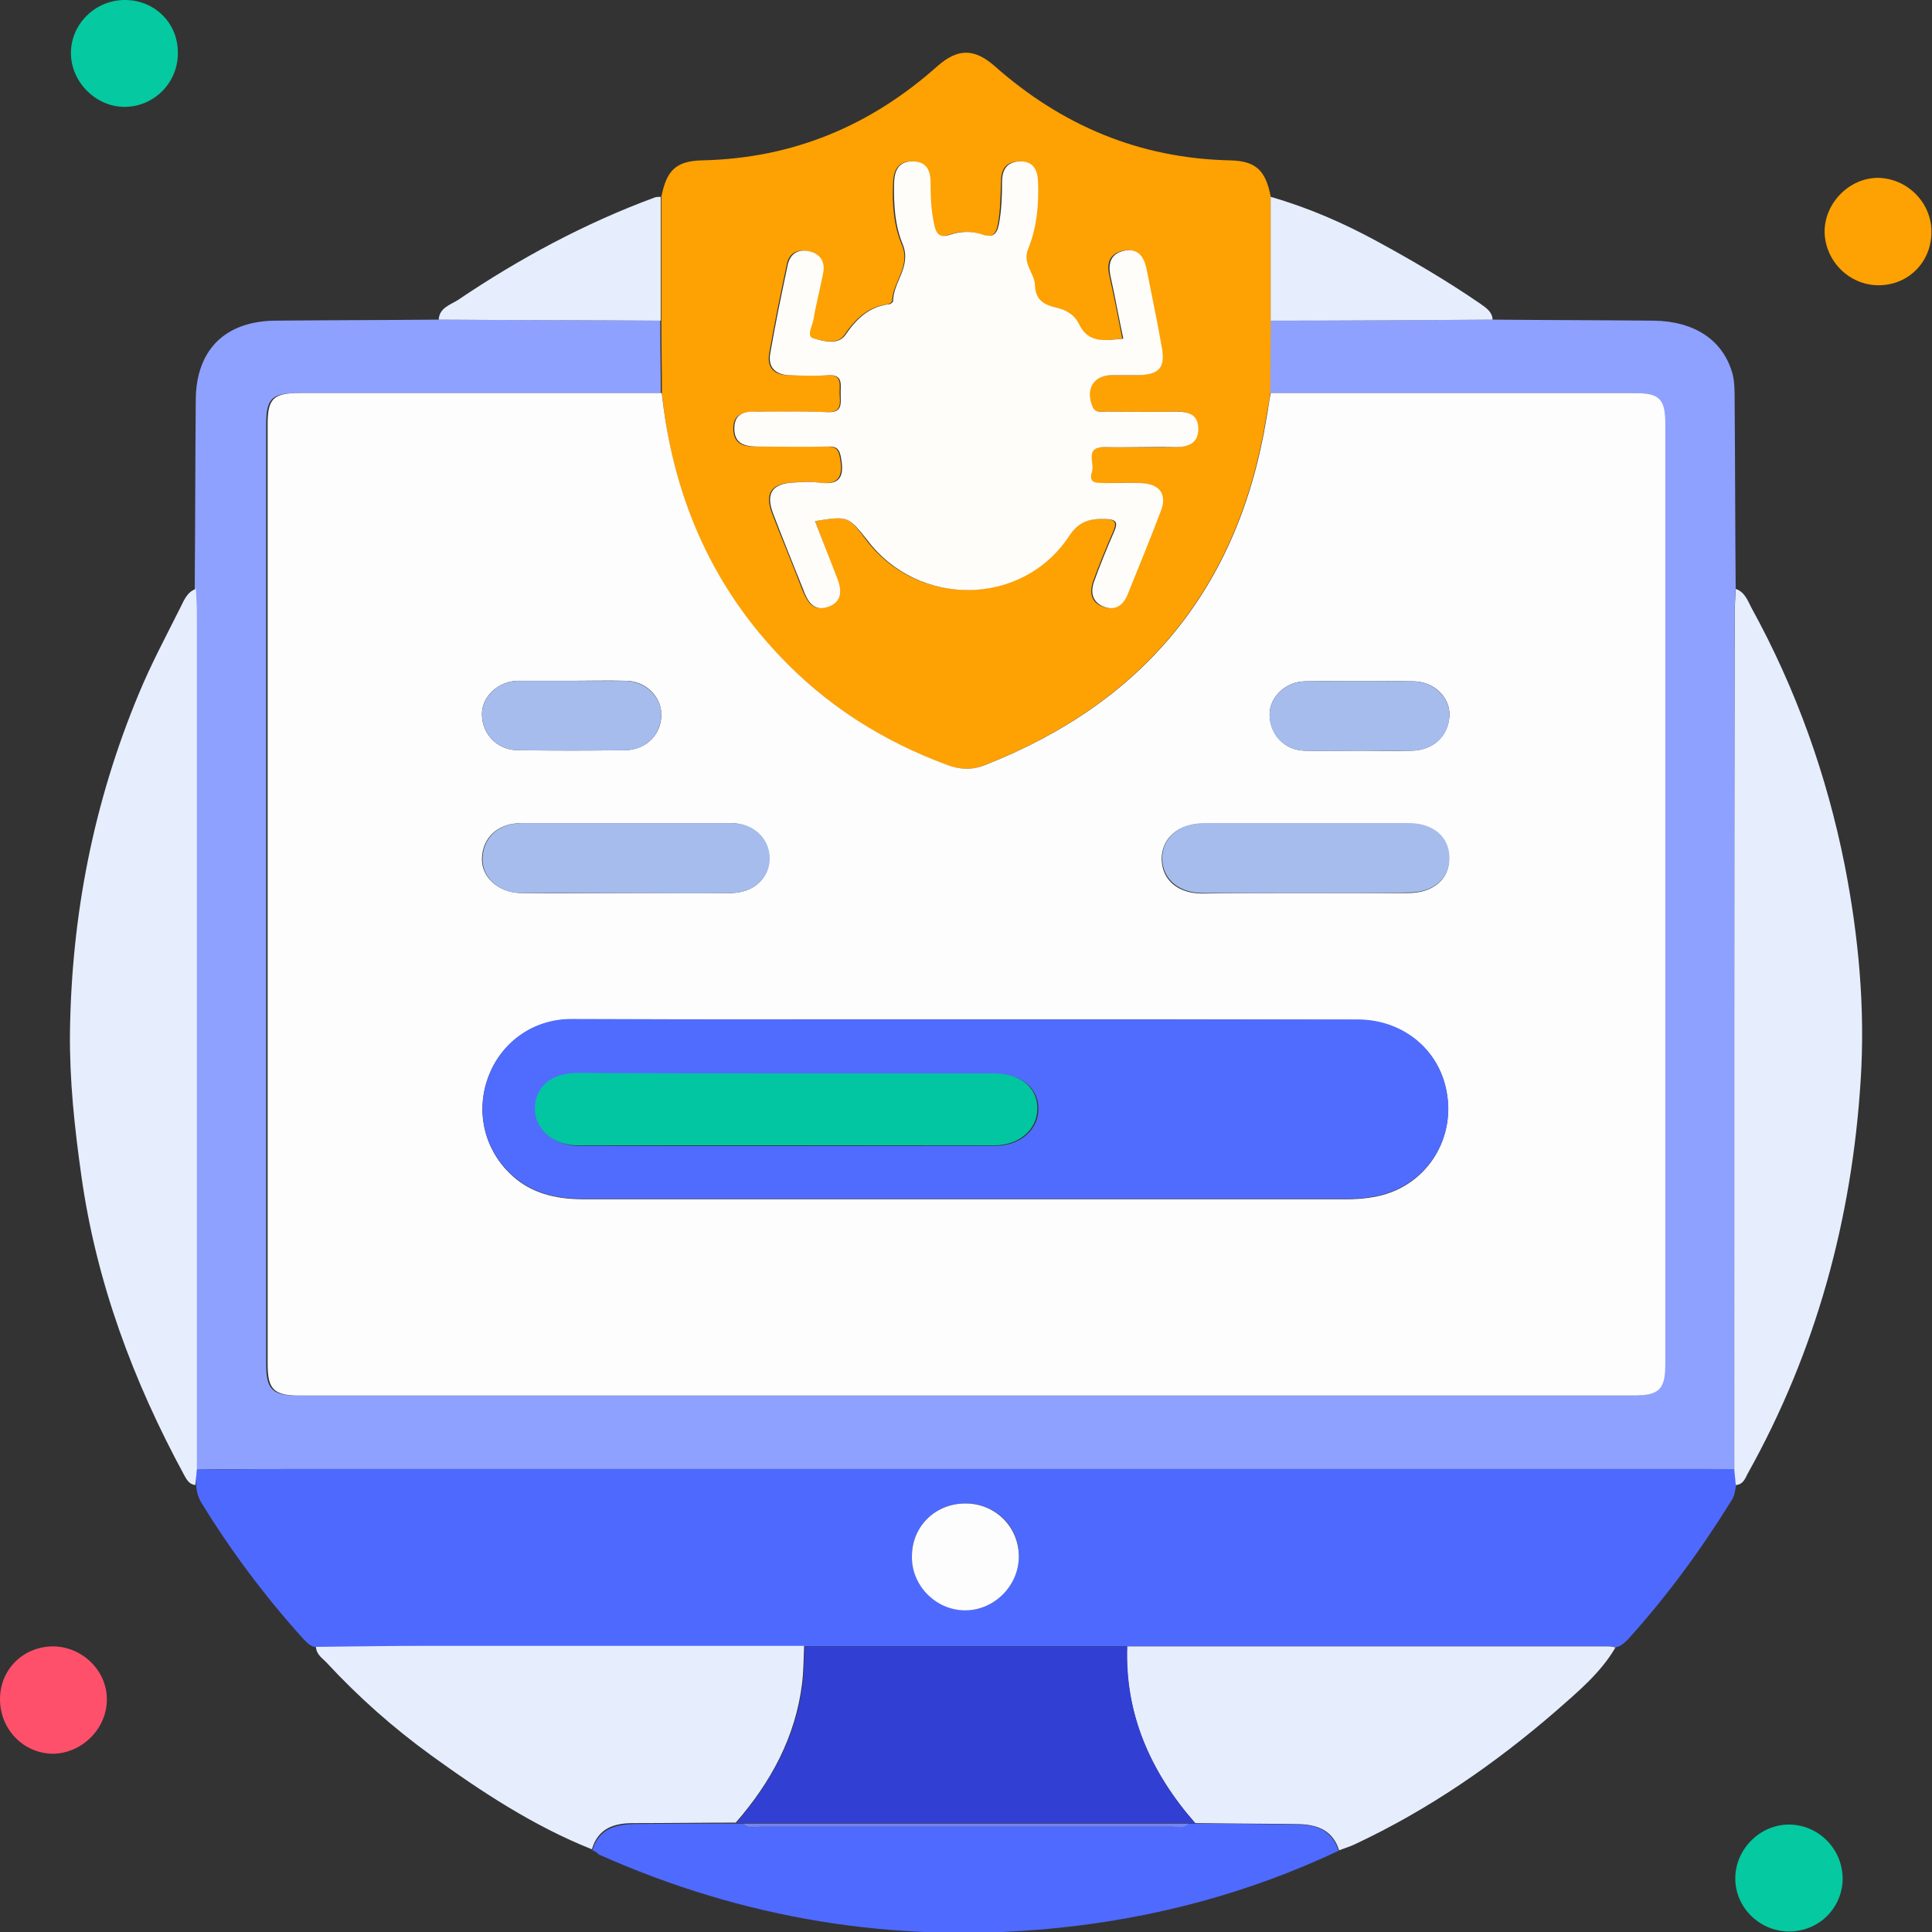
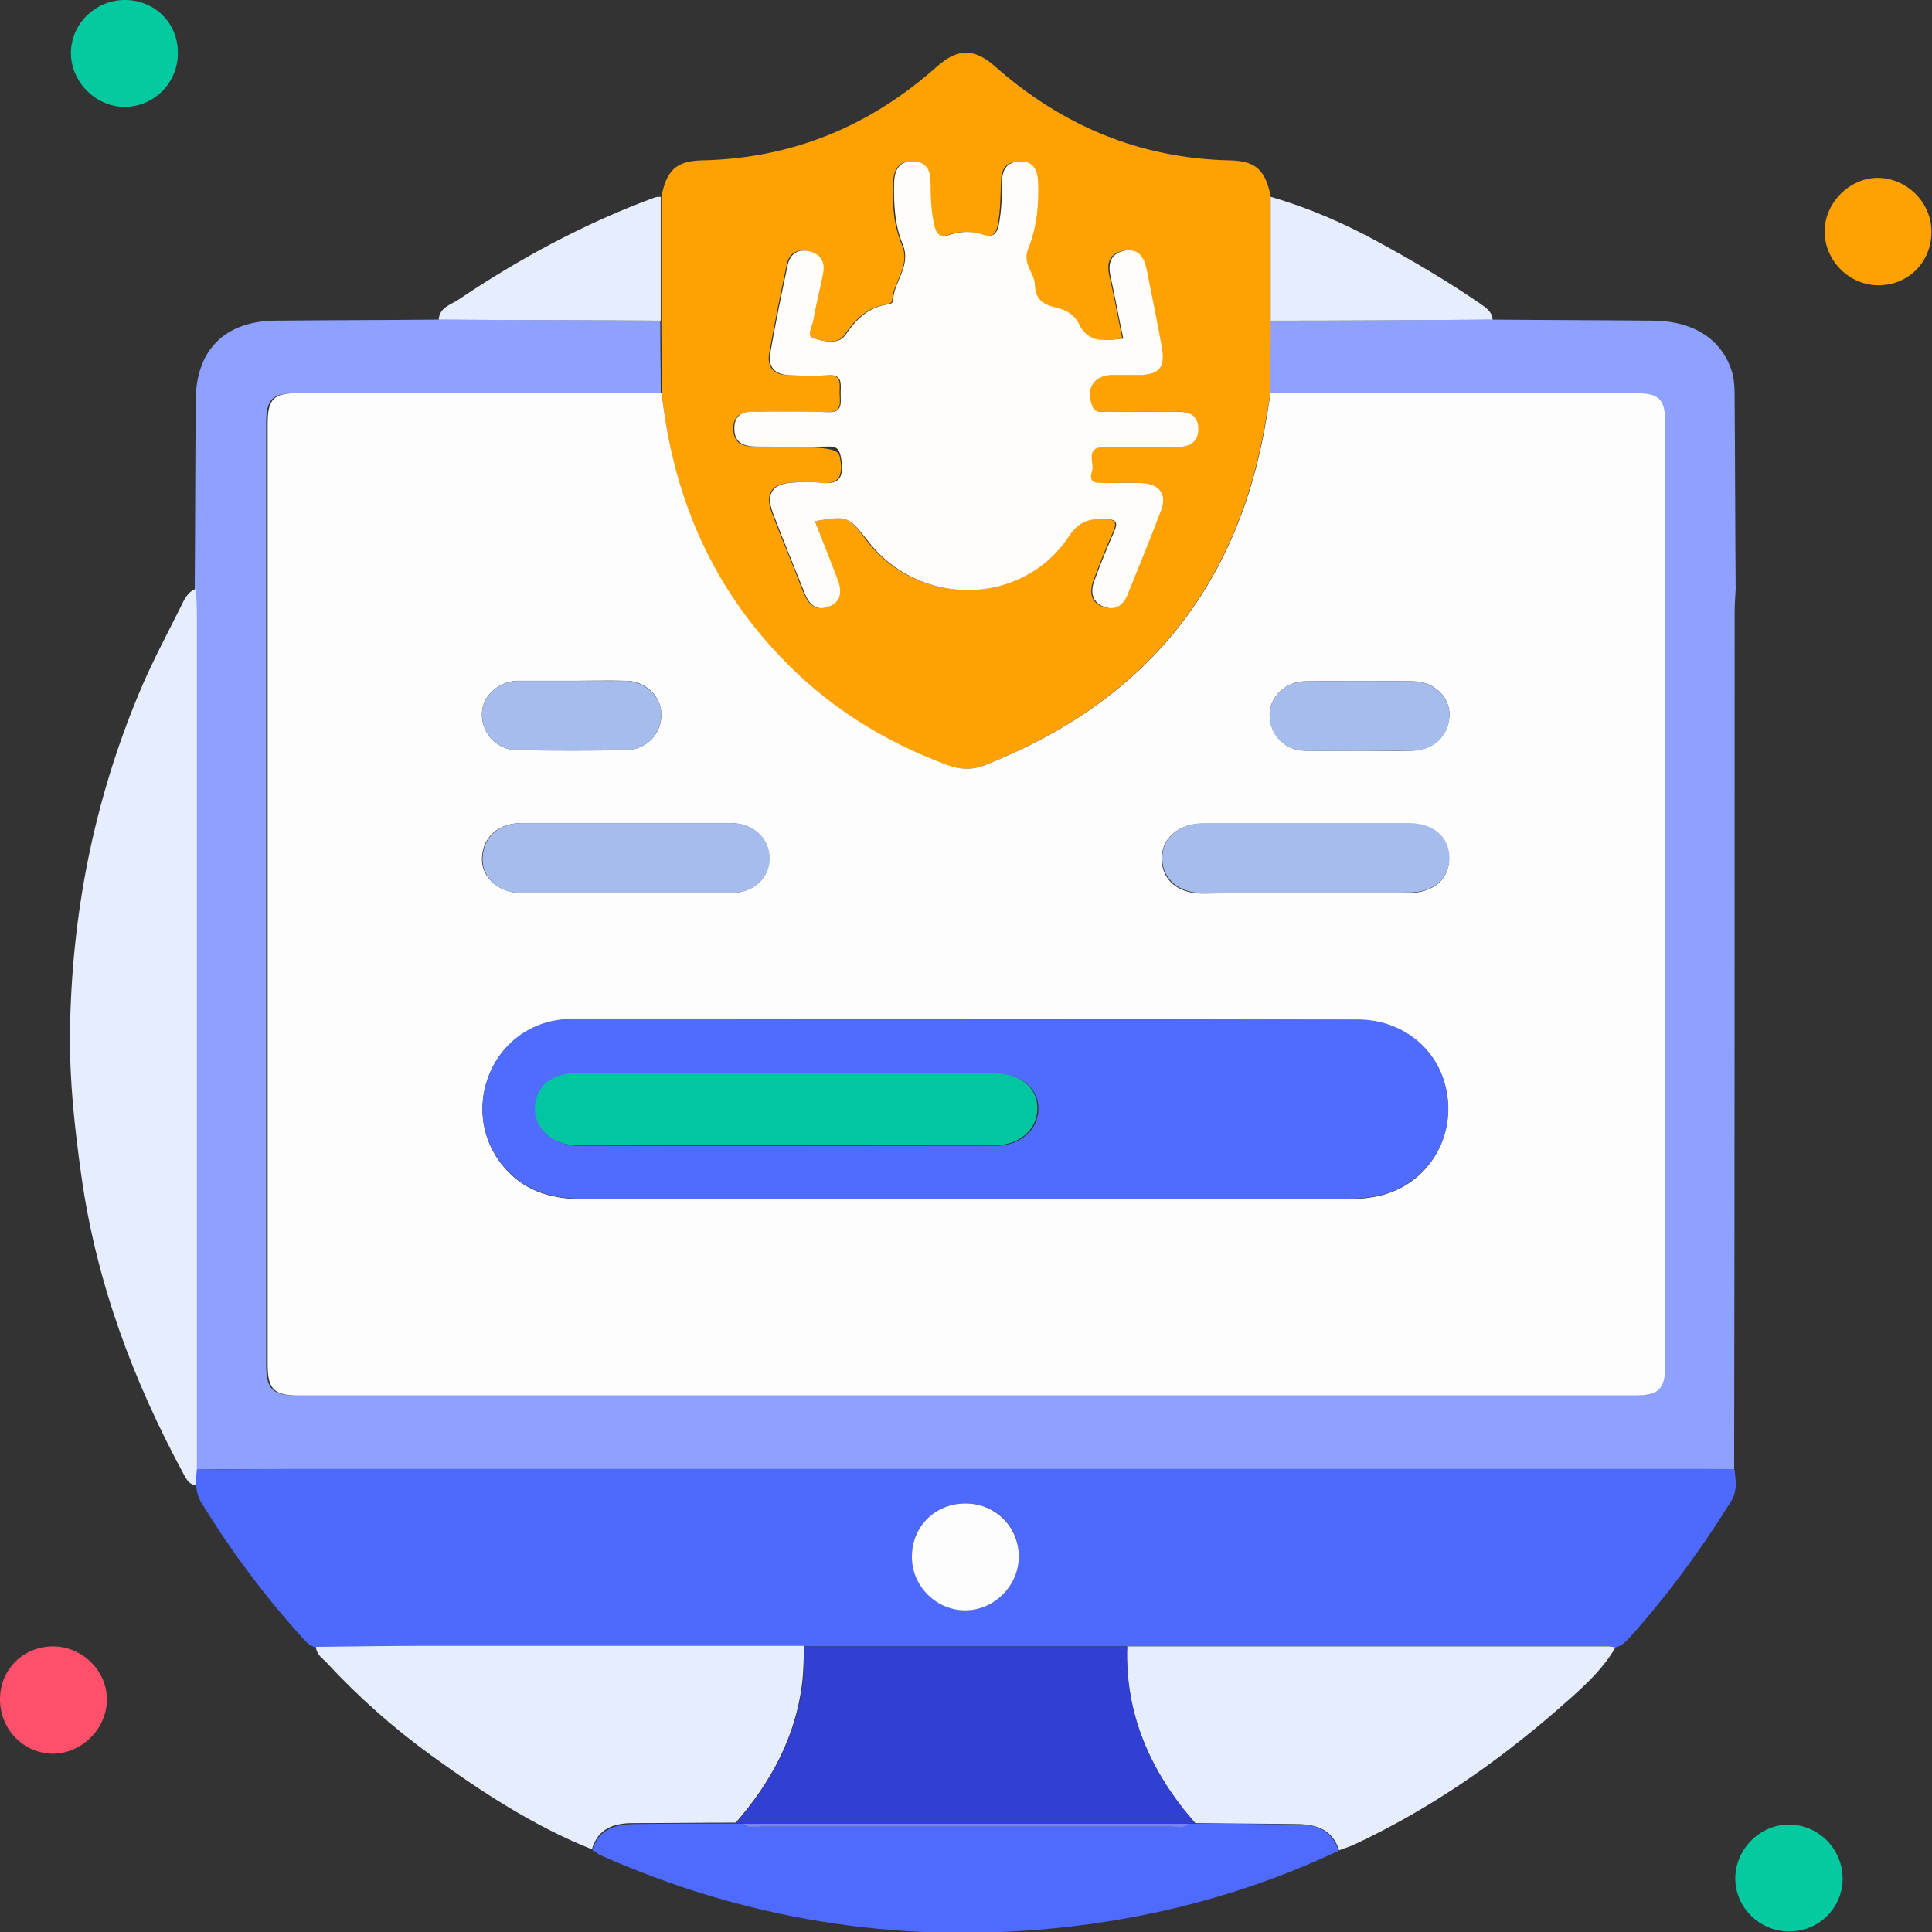
<svg xmlns="http://www.w3.org/2000/svg" width="60" height="60" viewBox="0 0 60 60" fill="none">
  <rect x="0" y="0" width="60" height="60" fill="#333333" stroke="none" />
  <g clip-path="url(#clip0_5585_29823)">
    <path d="M46.355 9.926C48.015 9.942 49.691 9.942 51.35 9.958C52.627 9.974 53.52 10.564 53.807 11.617C53.871 11.873 53.871 12.16 53.871 12.447C53.887 14.394 53.887 16.341 53.903 18.288C53.887 18.543 53.871 18.798 53.871 19.053C53.871 27.91 53.871 36.766 53.855 45.639C53.6 45.639 53.345 45.623 53.074 45.623C38.345 45.623 23.632 45.623 8.903 45.623C7.962 45.623 7.036 45.623 6.095 45.639C6.095 36.782 6.095 27.926 6.079 19.053C6.079 18.798 6.063 18.543 6.047 18.288C6.063 16.341 6.063 14.394 6.079 12.447C6.079 10.883 6.972 9.974 8.552 9.958C10.244 9.942 11.919 9.942 13.611 9.926C15.909 9.942 18.206 9.942 20.504 9.958C20.504 10.708 20.52 11.458 20.52 12.208C16.754 12.208 13.004 12.208 9.238 12.208C8.44 12.208 8.265 12.383 8.265 13.181C8.265 22.915 8.265 32.649 8.265 42.367C8.265 43.149 8.456 43.341 9.254 43.341C23.058 43.341 36.877 43.341 50.68 43.341C51.478 43.341 51.669 43.149 51.669 42.367C51.669 32.633 51.669 22.899 51.669 13.181C51.669 12.383 51.494 12.208 50.696 12.208C46.93 12.208 43.18 12.208 39.414 12.208C39.414 11.458 39.43 10.708 39.43 9.958C41.76 9.958 44.057 9.942 46.355 9.926Z" fill="#8EA1FE" />
    <path d="M6.109 45.637C7.05 45.637 7.976 45.621 8.917 45.621C23.646 45.621 38.358 45.621 53.087 45.621C53.343 45.621 53.598 45.621 53.869 45.637C53.885 45.797 53.901 45.956 53.917 46.116C53.885 46.291 53.869 46.467 53.757 46.626C52.816 48.142 51.763 49.578 50.566 50.903C50.454 51.015 50.343 51.126 50.183 51.158C50.103 51.142 50.023 51.126 49.944 51.126C44.965 51.126 39.986 51.126 35.007 51.126C31.672 51.126 28.321 51.126 24.986 51.126C21.14 51.126 17.295 51.126 13.449 51.126C12.236 51.126 11.023 51.142 9.827 51.158C9.635 51.142 9.523 50.999 9.396 50.871C8.231 49.578 7.178 48.174 6.268 46.69C6.156 46.515 6.109 46.339 6.093 46.132C6.077 45.956 6.093 45.797 6.109 45.637ZM30.013 46.69C29.071 46.674 28.337 47.376 28.321 48.302C28.305 49.212 29.039 49.977 29.949 50.009C30.843 50.025 31.625 49.275 31.64 48.366C31.672 47.44 30.954 46.706 30.013 46.69Z" fill="#4E6AFE" />
-     <path d="M20.555 12.209C20.555 11.459 20.539 10.709 20.539 9.959C20.539 8.682 20.539 7.389 20.539 6.113C20.699 5.299 20.986 4.996 21.816 4.98C24.624 4.916 27.034 3.911 29.124 2.044C29.747 1.501 30.257 1.501 30.88 2.044C32.97 3.895 35.38 4.916 38.188 4.98C39.018 4.996 39.305 5.299 39.465 6.113C39.465 7.389 39.465 8.682 39.465 9.959C39.465 10.709 39.449 11.459 39.449 12.209C39.417 12.464 39.369 12.719 39.321 12.975C38.459 18.24 35.523 21.815 30.576 23.762C30.193 23.921 29.81 23.905 29.411 23.762C27.401 23.028 25.645 21.895 24.161 20.331C22.007 18.049 20.874 15.304 20.555 12.209ZM25.31 16.182C26.332 16.022 26.332 16.022 26.89 16.756C28.47 18.863 31.693 18.847 33.161 16.661C33.496 16.166 33.848 16.102 34.326 16.118C34.645 16.134 34.693 16.23 34.566 16.517C34.342 17.028 34.135 17.538 33.943 18.065C33.832 18.4 33.88 18.719 34.263 18.847C34.614 18.974 34.853 18.783 34.981 18.48C35.348 17.602 35.715 16.724 36.034 15.831C36.209 15.336 35.986 15.033 35.427 15.001C35.044 14.985 34.677 15.001 34.294 15.001C34.055 15.001 33.752 15.049 33.88 14.65C33.959 14.379 33.608 13.868 34.294 13.884C35.028 13.9 35.763 13.884 36.496 13.884C36.895 13.884 37.183 13.772 37.183 13.325C37.183 12.879 36.895 12.767 36.496 12.783C35.763 12.799 35.028 12.783 34.294 12.783C34.151 12.783 33.975 12.831 33.895 12.623C33.672 12.081 33.943 11.65 34.502 11.65C34.773 11.65 35.06 11.65 35.332 11.65C35.97 11.634 36.161 11.427 36.05 10.788C35.906 9.974 35.731 9.145 35.571 8.331C35.491 7.948 35.3 7.693 34.869 7.788C34.454 7.884 34.358 8.171 34.454 8.57C34.598 9.209 34.725 9.847 34.853 10.517C34.294 10.565 33.768 10.709 33.465 10.038C33.353 9.799 33.082 9.623 32.794 9.56C32.395 9.48 32.124 9.336 32.108 8.842C32.092 8.474 31.725 8.171 31.901 7.724C32.172 7.054 32.236 6.336 32.204 5.618C32.188 5.267 32.044 4.996 31.63 5.012C31.215 5.028 31.087 5.283 31.087 5.65C31.071 6.081 31.071 6.528 30.991 6.959C30.927 7.31 30.784 7.389 30.465 7.278C30.13 7.166 29.794 7.182 29.459 7.294C29.156 7.389 29.044 7.278 28.981 6.974C28.885 6.544 28.885 6.113 28.869 5.666C28.869 5.315 28.757 5.028 28.342 5.012C27.895 4.996 27.752 5.283 27.736 5.666C27.704 6.32 27.752 7.006 28.007 7.597C28.294 8.283 27.72 8.762 27.704 9.352C27.704 9.384 27.624 9.432 27.576 9.448C26.954 9.528 26.571 9.895 26.22 10.405C25.997 10.725 25.534 10.581 25.215 10.501C24.991 10.437 25.199 10.118 25.231 9.927C25.31 9.432 25.438 8.953 25.534 8.474C25.598 8.139 25.454 7.884 25.103 7.804C24.752 7.724 24.497 7.868 24.433 8.219C24.241 9.129 24.05 10.054 23.89 10.964C23.81 11.411 24.034 11.65 24.481 11.65C24.88 11.65 25.278 11.666 25.677 11.65C26.188 11.618 26.06 11.969 26.076 12.256C26.092 12.528 26.14 12.815 25.677 12.799C24.959 12.767 24.241 12.799 23.523 12.783C23.14 12.783 22.773 12.815 22.773 13.31C22.773 13.788 23.092 13.884 23.507 13.868C24.225 13.852 24.943 13.884 25.661 13.868C25.949 13.868 26.044 13.932 26.092 14.251C26.204 14.873 25.981 15.065 25.39 14.985C25.135 14.953 24.88 14.969 24.608 14.985C23.954 15.017 23.747 15.32 23.97 15.927C24.273 16.724 24.608 17.506 24.911 18.304C25.055 18.655 25.231 19.006 25.677 18.847C26.156 18.687 26.108 18.288 25.949 17.905C25.741 17.331 25.534 16.756 25.31 16.182Z" fill="#FEA102" />
+     <path d="M20.555 12.209C20.555 11.459 20.539 10.709 20.539 9.959C20.539 8.682 20.539 7.389 20.539 6.113C20.699 5.299 20.986 4.996 21.816 4.98C24.624 4.916 27.034 3.911 29.124 2.044C29.747 1.501 30.257 1.501 30.88 2.044C32.97 3.895 35.38 4.916 38.188 4.98C39.018 4.996 39.305 5.299 39.465 6.113C39.465 7.389 39.465 8.682 39.465 9.959C39.465 10.709 39.449 11.459 39.449 12.209C39.417 12.464 39.369 12.719 39.321 12.975C38.459 18.24 35.523 21.815 30.576 23.762C30.193 23.921 29.81 23.905 29.411 23.762C27.401 23.028 25.645 21.895 24.161 20.331C22.007 18.049 20.874 15.304 20.555 12.209ZM25.31 16.182C26.332 16.022 26.332 16.022 26.89 16.756C28.47 18.863 31.693 18.847 33.161 16.661C33.496 16.166 33.848 16.102 34.326 16.118C34.645 16.134 34.693 16.23 34.566 16.517C34.342 17.028 34.135 17.538 33.943 18.065C33.832 18.4 33.88 18.719 34.263 18.847C34.614 18.974 34.853 18.783 34.981 18.48C35.348 17.602 35.715 16.724 36.034 15.831C36.209 15.336 35.986 15.033 35.427 15.001C35.044 14.985 34.677 15.001 34.294 15.001C34.055 15.001 33.752 15.049 33.88 14.65C33.959 14.379 33.608 13.868 34.294 13.884C35.028 13.9 35.763 13.884 36.496 13.884C36.895 13.884 37.183 13.772 37.183 13.325C37.183 12.879 36.895 12.767 36.496 12.783C35.763 12.799 35.028 12.783 34.294 12.783C34.151 12.783 33.975 12.831 33.895 12.623C33.672 12.081 33.943 11.65 34.502 11.65C34.773 11.65 35.06 11.65 35.332 11.65C35.97 11.634 36.161 11.427 36.05 10.788C35.906 9.974 35.731 9.145 35.571 8.331C35.491 7.948 35.3 7.693 34.869 7.788C34.454 7.884 34.358 8.171 34.454 8.57C34.598 9.209 34.725 9.847 34.853 10.517C34.294 10.565 33.768 10.709 33.465 10.038C33.353 9.799 33.082 9.623 32.794 9.56C32.395 9.48 32.124 9.336 32.108 8.842C32.092 8.474 31.725 8.171 31.901 7.724C32.172 7.054 32.236 6.336 32.204 5.618C32.188 5.267 32.044 4.996 31.63 5.012C31.215 5.028 31.087 5.283 31.087 5.65C31.071 6.081 31.071 6.528 30.991 6.959C30.927 7.31 30.784 7.389 30.465 7.278C30.13 7.166 29.794 7.182 29.459 7.294C29.156 7.389 29.044 7.278 28.981 6.974C28.885 6.544 28.885 6.113 28.869 5.666C28.869 5.315 28.757 5.028 28.342 5.012C27.895 4.996 27.752 5.283 27.736 5.666C27.704 6.32 27.752 7.006 28.007 7.597C28.294 8.283 27.72 8.762 27.704 9.352C27.704 9.384 27.624 9.432 27.576 9.448C26.954 9.528 26.571 9.895 26.22 10.405C25.997 10.725 25.534 10.581 25.215 10.501C24.991 10.437 25.199 10.118 25.231 9.927C25.31 9.432 25.438 8.953 25.534 8.474C25.598 8.139 25.454 7.884 25.103 7.804C24.752 7.724 24.497 7.868 24.433 8.219C24.241 9.129 24.05 10.054 23.89 10.964C23.81 11.411 24.034 11.65 24.481 11.65C24.88 11.65 25.278 11.666 25.677 11.65C26.188 11.618 26.06 11.969 26.076 12.256C26.092 12.528 26.14 12.815 25.677 12.799C24.959 12.767 24.241 12.799 23.523 12.783C23.14 12.783 22.773 12.815 22.773 13.31C22.773 13.788 23.092 13.884 23.507 13.868C25.949 13.868 26.044 13.932 26.092 14.251C26.204 14.873 25.981 15.065 25.39 14.985C25.135 14.953 24.88 14.969 24.608 14.985C23.954 15.017 23.747 15.32 23.97 15.927C24.273 16.724 24.608 17.506 24.911 18.304C25.055 18.655 25.231 19.006 25.677 18.847C26.156 18.687 26.108 18.288 25.949 17.905C25.741 17.331 25.534 16.756 25.31 16.182Z" fill="#FEA102" />
    <path d="M6.114 45.64C6.099 45.8 6.083 45.959 6.067 46.119C5.891 46.103 5.811 45.975 5.731 45.832C4.136 42.895 2.987 39.816 2.524 36.496C2.317 35.028 2.157 33.56 2.173 32.06C2.221 28.422 2.907 24.911 4.311 21.544C4.694 20.619 5.157 19.757 5.604 18.863C5.716 18.64 5.811 18.385 6.083 18.289C6.099 18.544 6.114 18.8 6.114 19.055C6.114 27.911 6.114 36.784 6.114 45.64Z" fill="#E6EEFE" />
-     <path d="M53.907 46.119C53.891 45.959 53.875 45.8 53.859 45.64C53.859 36.784 53.859 27.927 53.875 19.055C53.875 18.8 53.891 18.544 53.907 18.289C54.178 18.385 54.274 18.64 54.386 18.863C55.774 21.385 56.732 24.066 57.29 26.874C57.721 29.076 57.928 31.31 57.785 33.544C57.514 37.869 56.397 41.97 54.274 45.768C54.194 45.927 54.131 46.103 53.907 46.119Z" fill="#E6EEFE" />
    <path d="M34.996 51.129C39.974 51.129 44.953 51.129 49.932 51.129C50.012 51.129 50.091 51.145 50.171 51.161C49.708 51.959 48.99 52.549 48.32 53.139C46.421 54.783 44.363 56.203 42.081 57.273C41.921 57.352 41.746 57.4 41.586 57.464C41.395 56.842 40.916 56.666 40.341 56.65C39.272 56.634 38.187 56.634 37.118 56.618C35.746 55.054 34.932 53.251 34.996 51.129Z" fill="#E6EEFE" />
    <path d="M9.812 51.145C11.025 51.129 12.238 51.113 13.435 51.113C17.281 51.113 21.126 51.113 24.972 51.113C24.956 51.512 24.956 51.911 24.908 52.294C24.701 53.954 23.935 55.358 22.85 56.603C21.781 56.603 20.727 56.619 19.658 56.619C19.068 56.619 18.573 56.778 18.382 57.432C16.578 56.714 14.951 55.645 13.387 54.512C12.222 53.666 11.137 52.709 10.148 51.64C10.036 51.512 9.828 51.401 9.812 51.145Z" fill="#E6EEFE" />
    <path d="M18.398 57.463C18.59 56.808 19.085 56.665 19.675 56.649C20.744 56.633 21.797 56.633 22.866 56.633C22.93 56.633 23.01 56.633 23.074 56.633C23.233 56.808 23.441 56.729 23.633 56.729C27.861 56.729 32.106 56.729 36.335 56.729C36.526 56.729 36.733 56.792 36.893 56.633C36.957 56.633 37.037 56.633 37.101 56.633C38.17 56.633 39.255 56.649 40.324 56.665C40.898 56.665 41.377 56.856 41.569 57.479C38.76 58.803 35.808 59.585 32.712 59.888C27.797 60.367 23.09 59.601 18.59 57.59C18.542 57.526 18.478 57.495 18.398 57.463Z" fill="#4F6AFE" />
    <path d="M39.461 9.959C39.461 8.682 39.461 7.39 39.461 6.113C40.626 6.448 41.727 6.927 42.78 7.502C43.865 8.092 44.95 8.73 45.972 9.432C46.147 9.56 46.339 9.672 46.355 9.927C44.057 9.943 41.759 9.959 39.461 9.959Z" fill="#E6EEFE" />
    <path d="M20.519 6.113C20.519 7.39 20.519 8.682 20.519 9.959C18.221 9.943 15.923 9.943 13.625 9.927C13.641 9.56 13.992 9.464 14.215 9.321C16.13 8.028 18.173 6.927 20.343 6.129C20.407 6.113 20.471 6.113 20.519 6.113Z" fill="#E6EEFE" />
    <path d="M55.535 59.983C54.625 59.968 53.875 59.218 53.891 58.308C53.907 57.398 54.689 56.648 55.582 56.664C56.492 56.68 57.226 57.43 57.226 58.356C57.21 59.281 56.46 59.999 55.535 59.983Z" fill="#05C9A0" />
    <path d="M59.983 7.199C59.983 8.14 59.265 8.859 58.34 8.859C57.43 8.859 56.68 8.109 56.664 7.199C56.664 6.305 57.43 5.523 58.324 5.523C59.233 5.539 59.983 6.289 59.983 7.199Z" fill="#FEA102" />
    <path d="M3.847 0C4.788 -0.016 5.523 0.702 5.523 1.628C5.538 2.553 4.804 3.303 3.895 3.319C3.001 3.335 2.219 2.569 2.203 1.676C2.187 0.766 2.937 0.016 3.847 0Z" fill="#05C9A0" />
    <path d="M0 52.773C0 51.831 0.734 51.129 1.66 51.129C2.569 51.145 3.335 51.895 3.319 52.804C3.303 53.714 2.521 54.464 1.628 54.464C0.718 54.448 0 53.698 0 52.773Z" fill="#FE506B" />
    <path d="M20.552 12.207C20.887 15.303 22.02 18.047 24.174 20.329C25.642 21.893 27.398 23.01 29.424 23.76C29.823 23.904 30.19 23.92 30.589 23.76C35.536 21.813 38.472 18.239 39.334 12.973C39.382 12.718 39.414 12.462 39.461 12.207C43.227 12.207 46.977 12.207 50.743 12.207C51.541 12.207 51.717 12.383 51.717 13.18C51.717 22.915 51.717 32.648 51.717 42.367C51.717 43.148 51.525 43.34 50.727 43.34C36.924 43.34 23.105 43.34 9.302 43.34C8.504 43.34 8.312 43.148 8.312 42.367C8.312 32.633 8.312 22.898 8.312 13.18C8.312 12.383 8.488 12.207 9.286 12.207C13.02 12.207 16.786 12.207 20.552 12.207ZM29.983 31.659C25.898 31.659 21.828 31.659 17.743 31.659C16.515 31.659 15.493 32.425 15.126 33.558C14.759 34.675 15.11 35.872 16.036 36.622C16.658 37.117 17.392 37.244 18.158 37.244C26.041 37.244 33.924 37.244 41.791 37.244C42.062 37.244 42.35 37.228 42.621 37.18C44.265 36.925 45.286 35.361 44.887 33.734C44.584 32.505 43.499 31.675 42.158 31.675C38.105 31.659 34.052 31.659 29.983 31.659ZM19.451 27.734C20.52 27.734 21.589 27.734 22.674 27.734C23.408 27.734 23.903 27.271 23.887 26.633C23.871 26.026 23.376 25.563 22.69 25.563C20.52 25.563 18.366 25.563 16.195 25.563C15.461 25.563 14.983 26.01 14.967 26.665C14.951 27.239 15.477 27.718 16.164 27.734C17.265 27.75 18.35 27.734 19.451 27.734ZM40.578 27.734C41.632 27.734 42.685 27.734 43.738 27.734C44.52 27.734 45.031 27.287 44.999 26.633C44.983 25.994 44.488 25.579 43.738 25.579C41.616 25.579 39.493 25.579 37.355 25.579C36.589 25.579 36.062 26.042 36.078 26.696C36.094 27.335 36.589 27.75 37.339 27.75C38.424 27.734 39.493 27.734 40.578 27.734ZM17.775 21.143C17.233 21.143 16.706 21.143 16.164 21.143C16.132 21.143 16.084 21.143 16.052 21.143C15.445 21.175 14.967 21.638 14.967 22.18C14.967 22.787 15.43 23.282 16.052 23.297C17.185 23.313 18.318 23.313 19.435 23.297C20.089 23.282 20.568 22.771 20.536 22.148C20.52 21.606 20.025 21.143 19.435 21.143C18.892 21.127 18.334 21.143 17.775 21.143ZM42.238 23.313C42.781 23.313 43.307 23.329 43.85 23.313C44.52 23.297 44.983 22.851 45.015 22.212C45.031 21.654 44.536 21.159 43.882 21.159C42.765 21.143 41.664 21.143 40.547 21.159C39.924 21.159 39.414 21.654 39.429 22.212C39.446 22.819 39.892 23.297 40.515 23.313C41.089 23.329 41.664 23.313 42.238 23.313Z" fill="#FDFDFE" />
    <path d="M37.117 56.618C37.053 56.618 36.974 56.618 36.91 56.618C32.298 56.618 27.686 56.618 23.075 56.618C23.011 56.618 22.931 56.618 22.867 56.618C23.936 55.358 24.718 53.969 24.926 52.31C24.974 51.927 24.974 51.528 24.989 51.129C28.325 51.129 31.676 51.129 35.011 51.129C34.931 53.251 35.745 55.054 37.117 56.618Z" fill="#323FD3" />
    <path d="M30.013 46.692C30.938 46.708 31.656 47.442 31.64 48.367C31.625 49.277 30.843 50.027 29.949 50.011C29.039 49.995 28.289 49.213 28.321 48.303C28.337 47.378 29.071 46.676 30.013 46.692Z" fill="#FDFDFE" />
    <path d="M25.31 16.183C25.533 16.757 25.757 17.331 25.98 17.906C26.14 18.289 26.188 18.688 25.709 18.848C25.262 19.007 25.071 18.656 24.943 18.305C24.624 17.507 24.305 16.725 24.002 15.927C23.778 15.321 23.985 15.018 24.64 14.986C24.895 14.97 25.166 14.954 25.422 14.986C26.012 15.066 26.235 14.89 26.124 14.252C26.076 13.933 25.98 13.853 25.693 13.869C24.975 13.885 24.257 13.869 23.539 13.869C23.14 13.869 22.805 13.789 22.805 13.31C22.805 12.8 23.172 12.768 23.555 12.784C24.273 12.784 24.991 12.768 25.709 12.8C26.172 12.816 26.108 12.528 26.108 12.257C26.092 11.986 26.22 11.619 25.709 11.651C25.31 11.683 24.911 11.667 24.512 11.651C24.065 11.635 23.842 11.395 23.922 10.964C24.081 10.039 24.273 9.129 24.464 8.22C24.544 7.869 24.799 7.725 25.134 7.805C25.485 7.885 25.629 8.14 25.565 8.475C25.47 8.97 25.342 9.449 25.262 9.927C25.23 10.119 25.039 10.438 25.246 10.502C25.565 10.598 26.028 10.725 26.252 10.406C26.603 9.895 26.985 9.528 27.608 9.449C27.656 9.449 27.735 9.385 27.735 9.353C27.735 8.762 28.31 8.284 28.039 7.597C27.783 6.991 27.752 6.321 27.767 5.667C27.783 5.284 27.911 4.996 28.374 5.012C28.789 5.028 28.9 5.316 28.9 5.667C28.9 6.097 28.916 6.544 29.012 6.975C29.076 7.278 29.188 7.39 29.491 7.294C29.826 7.183 30.161 7.167 30.496 7.278C30.815 7.39 30.959 7.294 31.023 6.959C31.103 6.528 31.119 6.097 31.119 5.651C31.119 5.3 31.246 5.028 31.661 5.012C32.076 4.996 32.22 5.268 32.236 5.619C32.267 6.337 32.204 7.055 31.932 7.725C31.741 8.188 32.124 8.475 32.14 8.842C32.156 9.321 32.411 9.465 32.826 9.56C33.113 9.624 33.368 9.784 33.496 10.039C33.799 10.693 34.326 10.566 34.885 10.518C34.741 9.848 34.629 9.209 34.486 8.571C34.406 8.188 34.486 7.885 34.9 7.789C35.331 7.693 35.523 7.965 35.603 8.332C35.762 9.145 35.938 9.959 36.081 10.789C36.193 11.411 36.002 11.635 35.363 11.651C35.092 11.651 34.805 11.651 34.533 11.651C33.959 11.651 33.704 12.082 33.927 12.624C34.007 12.832 34.182 12.784 34.326 12.784C35.06 12.784 35.794 12.8 36.528 12.784C36.927 12.784 37.214 12.879 37.214 13.326C37.214 13.757 36.911 13.885 36.528 13.885C35.794 13.869 35.06 13.901 34.326 13.885C33.656 13.869 34.007 14.379 33.911 14.651C33.783 15.05 34.103 14.986 34.326 15.002C34.709 15.002 35.076 14.986 35.459 15.002C36.002 15.034 36.241 15.337 36.065 15.832C35.73 16.725 35.363 17.603 35.012 18.48C34.885 18.784 34.645 18.975 34.294 18.848C33.911 18.704 33.863 18.385 33.975 18.066C34.166 17.539 34.374 17.028 34.597 16.518C34.725 16.23 34.677 16.135 34.358 16.119C33.863 16.103 33.512 16.167 33.193 16.661C31.741 18.848 28.502 18.879 26.922 16.757C26.331 16.023 26.331 16.023 25.31 16.183Z" fill="#FEFDFA" />
    <path d="M23.078 56.633C27.69 56.633 32.301 56.633 36.913 56.633C36.754 56.808 36.546 56.729 36.355 56.729C32.126 56.729 27.881 56.729 23.653 56.729C23.445 56.729 23.238 56.808 23.078 56.633Z" fill="#7385F2" />
    <path d="M29.984 31.66C34.037 31.66 38.106 31.66 42.16 31.66C43.5 31.66 44.585 32.506 44.888 33.719C45.303 35.331 44.266 36.91 42.622 37.166C42.351 37.214 42.064 37.23 41.792 37.23C33.91 37.23 26.026 37.23 18.16 37.23C17.378 37.23 16.66 37.102 16.037 36.607C15.112 35.873 14.761 34.66 15.128 33.544C15.511 32.41 16.516 31.645 17.745 31.645C21.83 31.66 25.915 31.66 29.984 31.66ZM24.431 33.336C22.293 33.336 20.138 33.336 18 33.336C17.17 33.336 16.66 33.735 16.643 34.421C16.628 35.044 17.202 35.586 17.968 35.586C22.276 35.602 26.585 35.586 30.91 35.586C31.691 35.586 32.25 35.075 32.25 34.437C32.25 33.783 31.723 33.352 30.893 33.352C28.723 33.336 26.585 33.336 24.431 33.336Z" fill="#506CFE" />
    <path d="M19.453 27.733C18.368 27.733 17.267 27.733 16.181 27.733C15.495 27.733 14.969 27.254 14.985 26.664C15.001 26.009 15.479 25.562 16.213 25.562C18.384 25.562 20.538 25.562 22.708 25.562C23.394 25.562 23.889 26.025 23.905 26.632C23.921 27.254 23.41 27.733 22.692 27.733C21.591 27.749 20.522 27.733 19.453 27.733Z" fill="#A5BCEC" />
    <path d="M40.578 27.733C39.509 27.733 38.44 27.733 37.355 27.733C36.605 27.733 36.11 27.302 36.094 26.68C36.078 26.041 36.589 25.578 37.371 25.562C39.493 25.562 41.615 25.562 43.754 25.562C44.504 25.562 44.998 25.977 45.014 26.616C45.03 27.27 44.536 27.717 43.754 27.717C42.669 27.733 41.615 27.733 40.578 27.733Z" fill="#A5BCEC" />
    <path d="M17.777 21.145C18.336 21.145 18.894 21.145 19.437 21.145C20.027 21.16 20.522 21.623 20.538 22.15C20.554 22.772 20.091 23.283 19.437 23.299C18.304 23.315 17.171 23.315 16.054 23.299C15.431 23.283 14.969 22.788 14.969 22.182C14.969 21.639 15.447 21.176 16.054 21.145C16.086 21.145 16.134 21.145 16.166 21.145C16.708 21.145 17.251 21.145 17.777 21.145Z" fill="#A5BCEC" />
    <path d="M42.239 23.315C41.664 23.315 41.09 23.331 40.515 23.315C39.893 23.299 39.43 22.82 39.43 22.214C39.414 21.655 39.925 21.16 40.547 21.16C41.664 21.144 42.765 21.144 43.882 21.16C44.52 21.16 45.031 21.655 45.015 22.214C44.999 22.852 44.536 23.299 43.85 23.315C43.324 23.315 42.781 23.315 42.239 23.315Z" fill="#A5BCEC" />
    <path d="M24.429 33.336C26.567 33.336 28.721 33.336 30.86 33.336C31.689 33.336 32.216 33.767 32.216 34.421C32.216 35.076 31.658 35.57 30.876 35.57C26.567 35.57 22.259 35.57 17.934 35.57C17.168 35.57 16.594 35.044 16.61 34.405C16.642 33.719 17.136 33.32 17.966 33.32C20.136 33.336 22.291 33.336 24.429 33.336Z" fill="#02C6A1" />
  </g>
  <defs>
    <clipPath id="clip0_5585_29823">
      <rect width="59.984" height="60" fill="white" />
    </clipPath>
  </defs>
</svg>